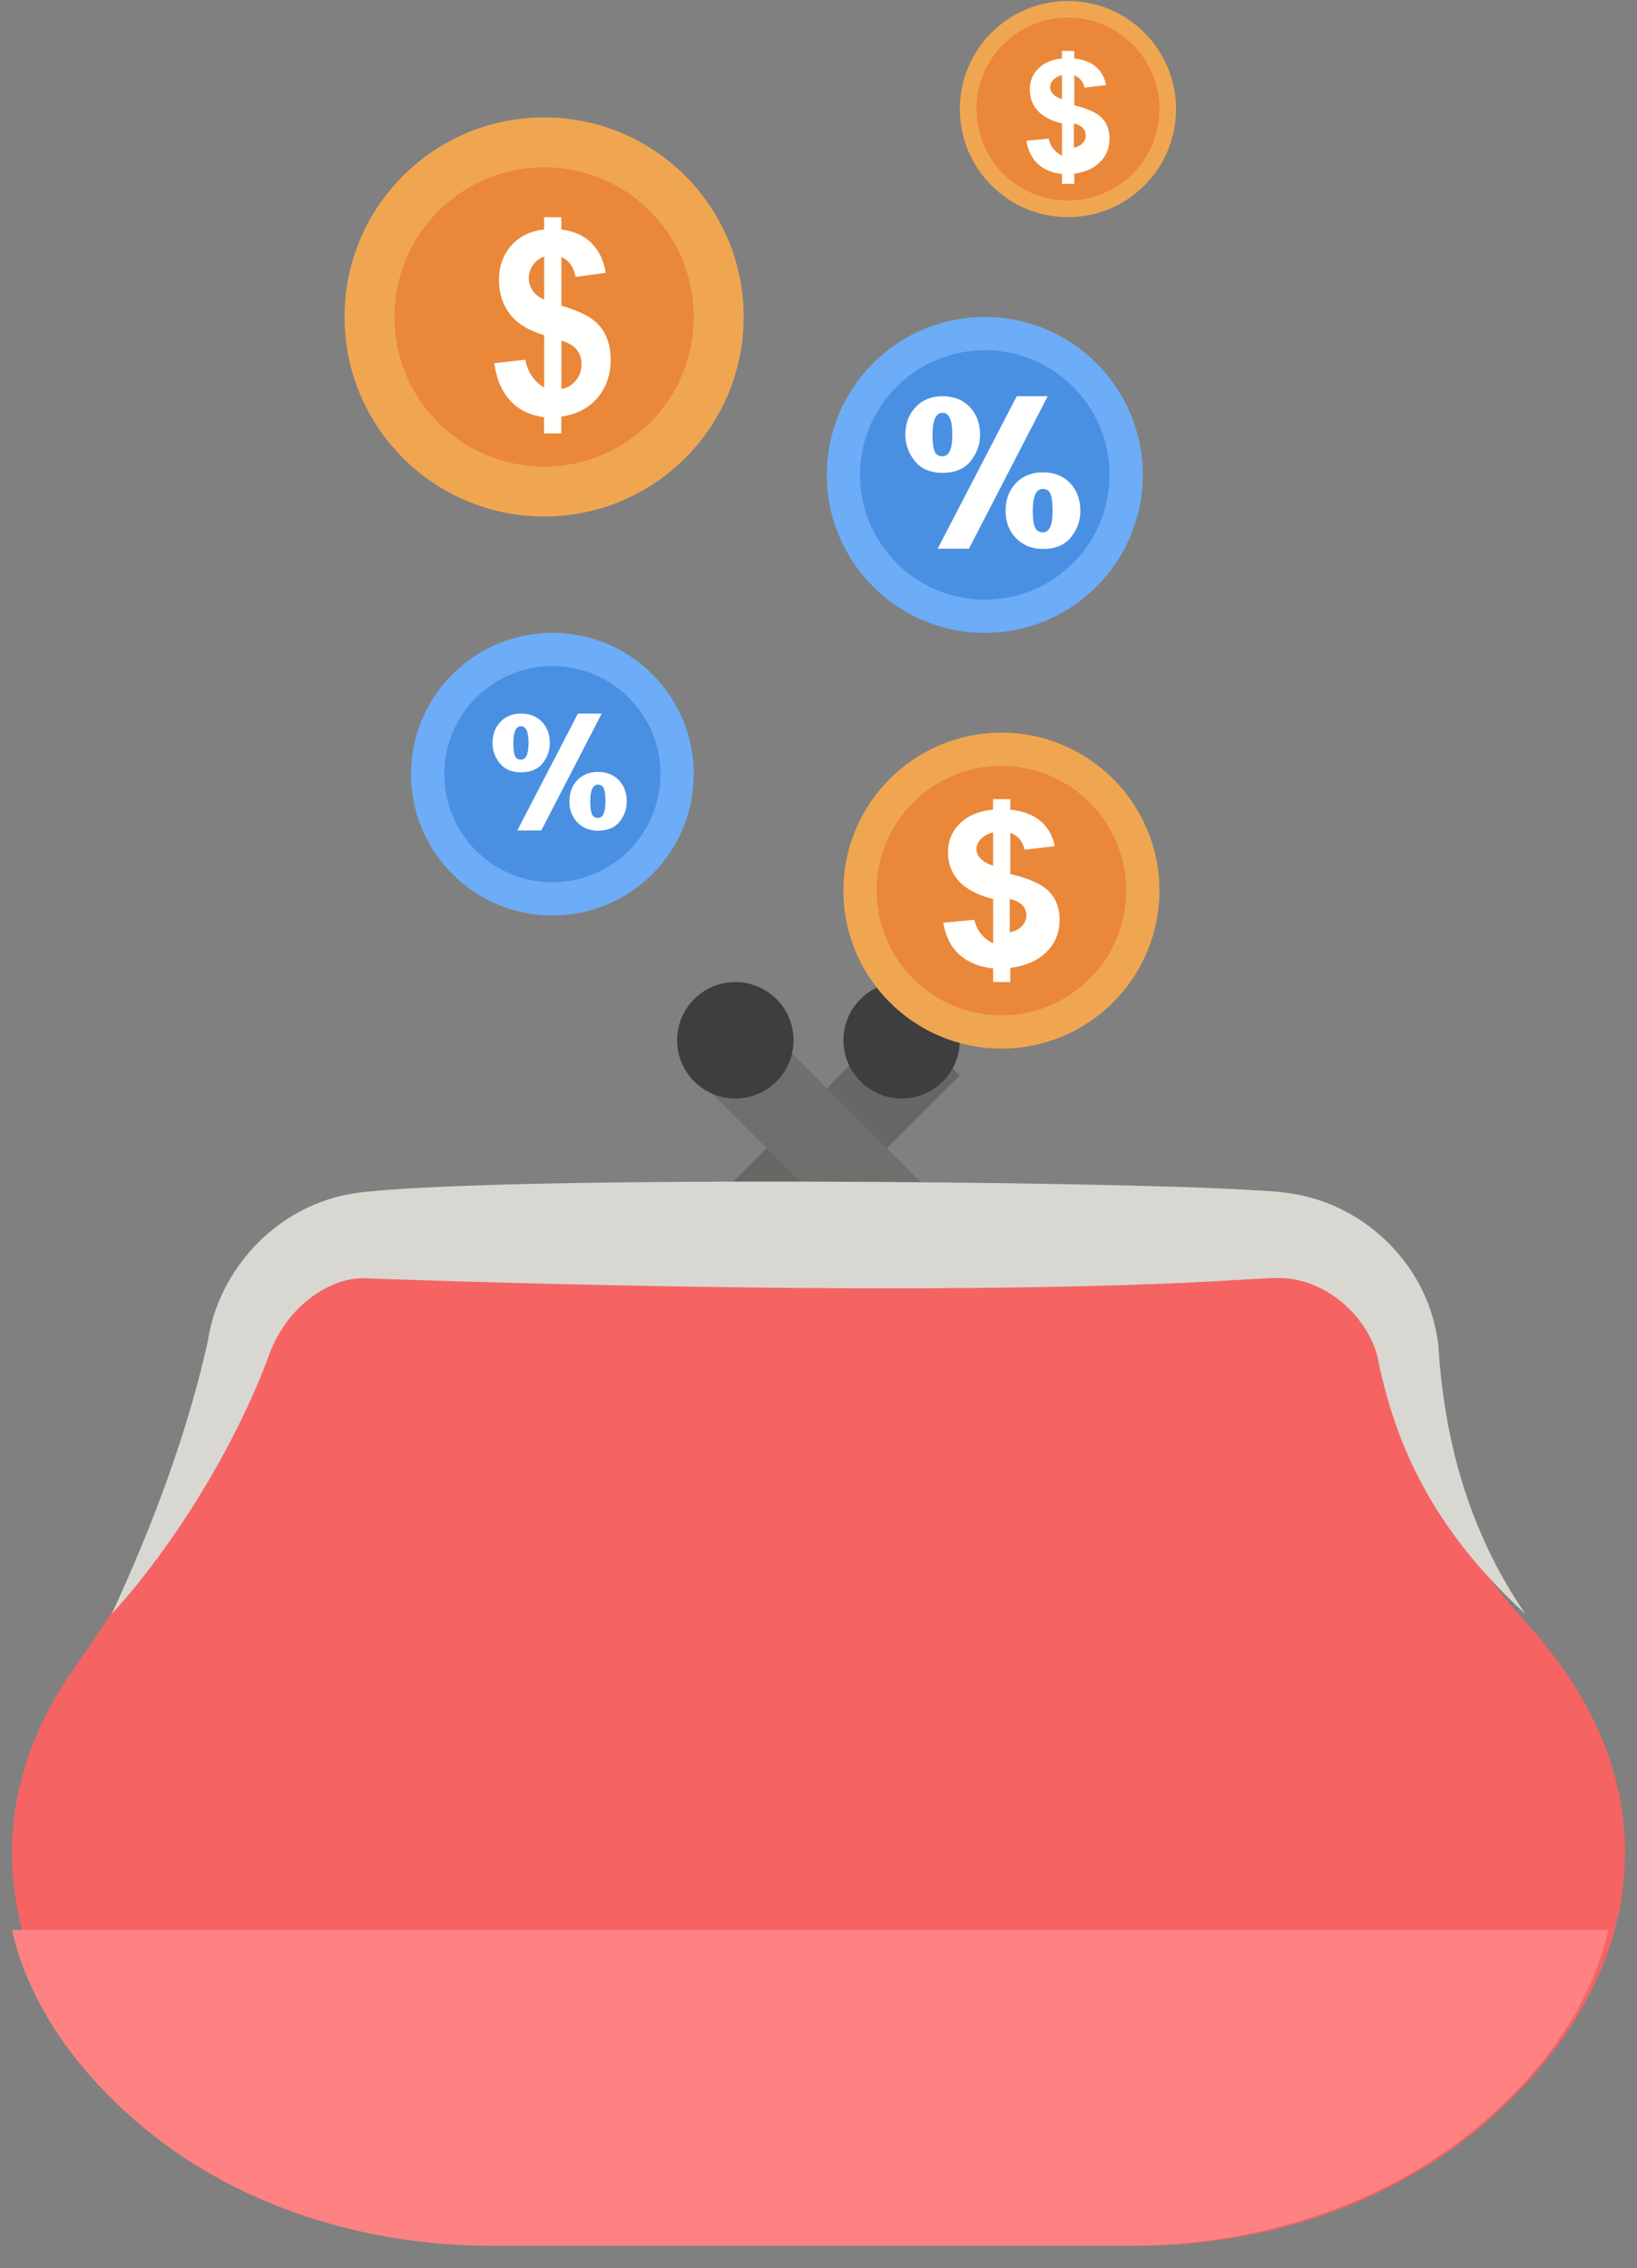
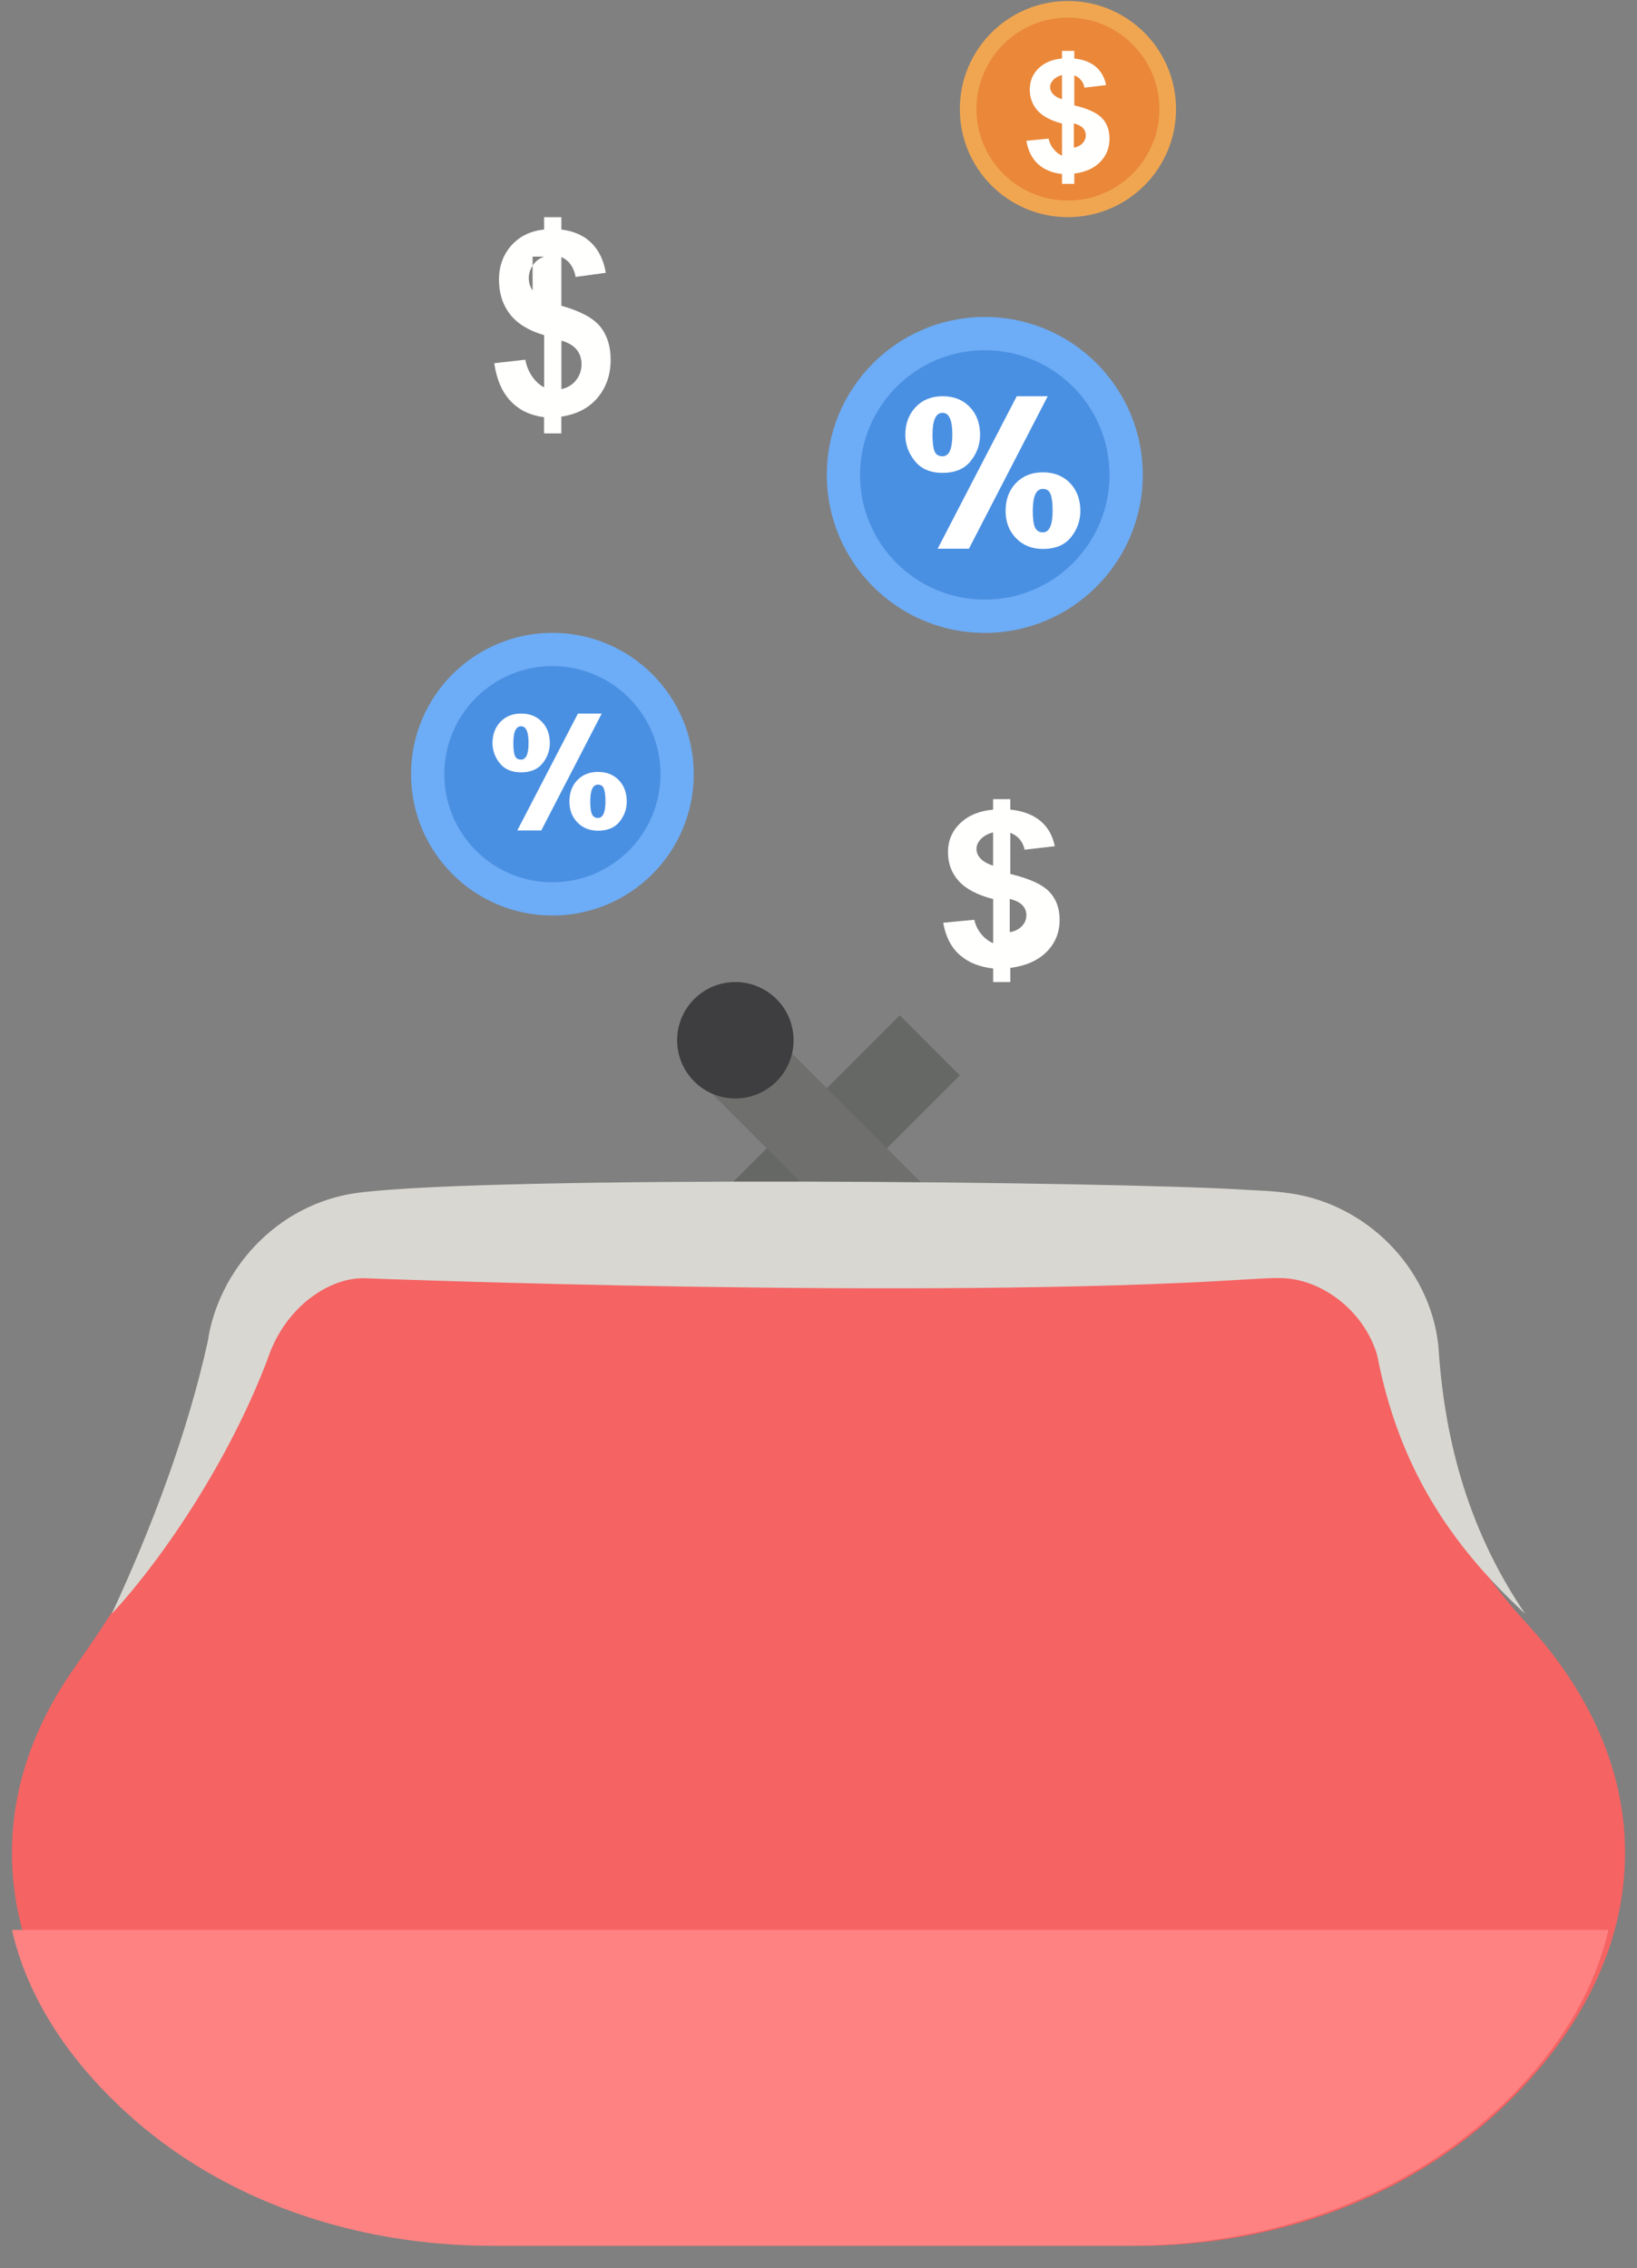
<svg xmlns="http://www.w3.org/2000/svg" width="70" height="97" viewBox="0 0 70 97" fill="none">
  <rect x="0" y="0" width="70" height="97" fill="#808080" stroke="none" />
  <path fill-rule="evenodd" clip-rule="evenodd" d="M38.474 43.42L41.044 45.99L32.236 54.798L29.666 52.228L38.474 43.42" fill="#666866" />
-   <path fill-rule="evenodd" clip-rule="evenodd" d="M38.555 41.998C39.93 41.998 41.044 43.112 41.044 44.487C41.044 45.861 39.93 46.976 38.555 46.976C37.181 46.976 36.066 45.861 36.066 44.487C36.066 43.112 37.181 41.998 38.555 41.998" fill="#3E3D3F" />
  <path fill-rule="evenodd" clip-rule="evenodd" d="M41.044 52.228L38.474 54.798L29.666 45.99L32.236 43.42L41.044 52.228" fill="#6F706E" />
  <path fill-rule="evenodd" clip-rule="evenodd" d="M31.444 41.998C32.819 41.998 33.933 43.112 33.933 44.487C33.933 45.861 32.819 46.976 31.444 46.976C30.069 46.976 28.955 45.861 28.955 44.487C28.955 43.112 30.069 41.998 31.444 41.998" fill="#3E3D3F" />
  <path fill-rule="evenodd" clip-rule="evenodd" d="M21.352 96.044H48.647C54.422 96.044 60.142 94.071 64.327 90.054C67.597 86.915 69.489 83.21 69.489 79.239C69.489 75.684 67.959 72.347 65.29 69.433C62.363 66.239 60.348 62.325 59.825 58.008C59.45 54.906 56.861 52.666 53.867 52.666H16.063C13.355 52.666 11.081 54.547 10.331 57.172C8.866 62.294 6.271 66.957 3.201 71.296C1.472 73.74 0.511 76.422 0.511 79.241C0.511 83.213 2.401 86.915 5.672 90.056C9.855 94.071 15.577 96.044 21.352 96.044" fill="#F56363" />
  <path fill-rule="evenodd" clip-rule="evenodd" d="M0.511 82.531C1.156 85.357 2.844 87.996 5.361 90.31C9.538 94.155 15.251 96.042 21.018 96.042H48.27C54.037 96.042 59.748 94.155 63.927 90.312C66.444 87.996 68.132 85.359 68.777 82.533H0.511V82.531" fill="#FF8282" />
-   <path fill-rule="evenodd" clip-rule="evenodd" d="M23.267 5.021C27.98 5.021 31.8 8.842 31.8 13.555C31.8 18.268 27.98 22.088 23.267 22.088C18.554 22.088 14.733 18.268 14.733 13.555C14.733 8.842 18.554 5.021 23.267 5.021" fill="#F0A651" />
-   <path fill-rule="evenodd" clip-rule="evenodd" d="M23.267 7.154C26.802 7.154 29.667 10.02 29.667 13.554C29.667 17.089 26.802 19.954 23.267 19.954C19.733 19.954 16.867 17.089 16.867 13.554C16.867 10.02 19.733 7.154 23.267 7.154" fill="#EA8739" />
-   <path fill-rule="evenodd" clip-rule="evenodd" d="M24.005 16.64C24.259 16.589 24.466 16.466 24.626 16.269C24.785 16.072 24.867 15.841 24.867 15.576C24.867 15.339 24.8 15.132 24.666 14.961C24.531 14.79 24.311 14.656 24.007 14.564V16.64H24.005ZM23.268 10.974C23.069 11.044 22.907 11.165 22.79 11.336C22.67 11.508 22.611 11.696 22.611 11.9C22.611 12.089 22.666 12.262 22.775 12.425C22.884 12.587 23.048 12.716 23.268 12.815V10.974ZM23.268 16.565V14.334C22.601 14.136 22.114 13.836 21.803 13.432C21.493 13.028 21.337 12.541 21.337 11.966C21.337 11.385 21.514 10.895 21.864 10.5C22.215 10.105 22.683 9.877 23.266 9.816V9.289H24.005V9.816C24.544 9.884 24.974 10.075 25.293 10.393C25.612 10.711 25.816 11.137 25.904 11.668L24.615 11.843C24.538 11.424 24.334 11.141 24.005 10.992V13.074C24.819 13.305 25.375 13.603 25.669 13.972C25.965 14.338 26.112 14.81 26.112 15.385C26.112 16.028 25.925 16.567 25.553 17.009C25.182 17.45 24.666 17.719 24.003 17.818V18.534H23.264V17.842C22.68 17.768 22.202 17.54 21.837 17.155C21.47 16.771 21.237 16.232 21.134 15.532L22.462 15.383C22.517 15.668 22.62 15.911 22.769 16.118C22.918 16.324 23.083 16.473 23.268 16.565Z" fill="#FFFFFE" />
+   <path fill-rule="evenodd" clip-rule="evenodd" d="M24.005 16.64C24.259 16.589 24.466 16.466 24.626 16.269C24.785 16.072 24.867 15.841 24.867 15.576C24.867 15.339 24.8 15.132 24.666 14.961C24.531 14.79 24.311 14.656 24.007 14.564V16.64H24.005ZM23.268 10.974C23.069 11.044 22.907 11.165 22.79 11.336C22.67 11.508 22.611 11.696 22.611 11.9C22.611 12.089 22.666 12.262 22.775 12.425V10.974ZM23.268 16.565V14.334C22.601 14.136 22.114 13.836 21.803 13.432C21.493 13.028 21.337 12.541 21.337 11.966C21.337 11.385 21.514 10.895 21.864 10.5C22.215 10.105 22.683 9.877 23.266 9.816V9.289H24.005V9.816C24.544 9.884 24.974 10.075 25.293 10.393C25.612 10.711 25.816 11.137 25.904 11.668L24.615 11.843C24.538 11.424 24.334 11.141 24.005 10.992V13.074C24.819 13.305 25.375 13.603 25.669 13.972C25.965 14.338 26.112 14.81 26.112 15.385C26.112 16.028 25.925 16.567 25.553 17.009C25.182 17.45 24.666 17.719 24.003 17.818V18.534H23.264V17.842C22.68 17.768 22.202 17.54 21.837 17.155C21.47 16.771 21.237 16.232 21.134 15.532L22.462 15.383C22.517 15.668 22.62 15.911 22.769 16.118C22.918 16.324 23.083 16.473 23.268 16.565Z" fill="#FFFFFE" />
  <path fill-rule="evenodd" clip-rule="evenodd" d="M42.111 13.555C45.842 13.555 48.867 16.579 48.867 20.31C48.867 24.041 45.842 27.066 42.111 27.066C38.38 27.066 35.355 24.041 35.355 20.31C35.355 16.579 38.38 13.555 42.111 13.555" fill="#6DACF6" />
  <path fill-rule="evenodd" clip-rule="evenodd" d="M42.111 14.977C45.056 14.977 47.444 17.364 47.444 20.31C47.444 23.256 45.056 25.643 42.111 25.643C39.165 25.643 36.777 23.256 36.777 20.31C36.777 17.364 39.165 14.977 42.111 14.977" fill="#4A90E2" />
  <path fill-rule="evenodd" clip-rule="evenodd" d="M40.096 23.465L43.477 16.945H44.802L41.432 23.465H40.096ZM38.713 18.596C38.713 18.115 38.86 17.72 39.154 17.41C39.449 17.1 39.832 16.945 40.305 16.945C40.785 16.945 41.173 17.098 41.467 17.404C41.761 17.71 41.909 18.107 41.909 18.596C41.909 19.006 41.775 19.38 41.508 19.717C41.24 20.054 40.84 20.222 40.305 20.222C39.786 20.222 39.391 20.054 39.12 19.717C38.849 19.38 38.713 19.006 38.713 18.596ZM39.875 18.596C39.875 18.921 39.904 19.155 39.962 19.299C40.02 19.442 40.135 19.514 40.305 19.514C40.584 19.514 40.723 19.204 40.723 18.584C40.723 17.964 40.584 17.654 40.305 17.654C40.018 17.654 39.875 17.968 39.875 18.596ZM43.001 21.849C43.001 21.361 43.148 20.964 43.443 20.658C43.737 20.352 44.12 20.199 44.593 20.199C45.073 20.199 45.461 20.352 45.755 20.658C46.049 20.964 46.197 21.361 46.197 21.849C46.197 22.268 46.063 22.643 45.796 22.977C45.528 23.31 45.127 23.476 44.593 23.476C44.128 23.476 43.746 23.323 43.448 23.017C43.15 22.711 43.001 22.322 43.001 21.849ZM44.163 21.849C44.163 22.19 44.196 22.428 44.262 22.564C44.328 22.7 44.438 22.767 44.593 22.767C44.872 22.767 45.011 22.457 45.011 21.838C45.011 21.52 44.982 21.286 44.924 21.135C44.866 20.983 44.756 20.908 44.593 20.908C44.306 20.908 44.163 21.222 44.163 21.849Z" fill="white" />
  <path fill-rule="evenodd" clip-rule="evenodd" d="M23.622 27.064C26.96 27.064 29.666 29.771 29.666 33.109C29.666 36.447 26.96 39.153 23.622 39.153C20.283 39.153 17.577 36.447 17.577 33.109C17.577 29.771 20.283 27.064 23.622 27.064" fill="#6DACF6" />
  <path fill-rule="evenodd" clip-rule="evenodd" d="M23.621 28.486C26.174 28.486 28.244 30.556 28.244 33.109C28.244 35.661 26.174 37.731 23.621 37.731C21.068 37.731 18.999 35.661 18.999 33.109C18.999 30.556 21.068 28.486 23.621 28.486" fill="#4A90E2" />
  <path fill-rule="evenodd" clip-rule="evenodd" d="M22.12 35.516L24.714 30.516H25.73L23.145 35.516H22.12ZM21.06 31.781C21.06 31.413 21.172 31.11 21.398 30.872C21.624 30.634 21.918 30.516 22.281 30.516C22.649 30.516 22.946 30.633 23.172 30.868C23.398 31.102 23.511 31.407 23.511 31.781C23.511 32.096 23.408 32.383 23.203 32.641C22.998 32.9 22.691 33.029 22.281 33.029C21.883 33.029 21.579 32.9 21.372 32.641C21.164 32.383 21.06 32.096 21.06 31.781ZM21.951 31.781C21.951 32.031 21.973 32.211 22.018 32.321C22.062 32.431 22.15 32.485 22.281 32.485C22.495 32.485 22.602 32.248 22.602 31.772C22.602 31.297 22.495 31.059 22.281 31.059C22.061 31.059 21.951 31.3 21.951 31.781ZM24.349 34.277C24.349 33.903 24.461 33.598 24.687 33.363C24.913 33.129 25.207 33.011 25.57 33.011C25.938 33.011 26.235 33.129 26.461 33.363C26.687 33.598 26.8 33.903 26.8 34.277C26.8 34.598 26.697 34.886 26.492 35.142C26.287 35.397 25.98 35.525 25.57 35.525C25.213 35.525 24.92 35.407 24.692 35.173C24.463 34.938 24.349 34.639 24.349 34.277ZM25.24 34.277C25.24 34.538 25.265 34.721 25.316 34.825C25.366 34.929 25.451 34.981 25.57 34.981C25.784 34.981 25.89 34.743 25.89 34.268C25.89 34.024 25.868 33.845 25.824 33.729C25.779 33.613 25.694 33.555 25.57 33.555C25.35 33.555 25.24 33.796 25.24 34.277Z" fill="white" />
-   <path fill-rule="evenodd" clip-rule="evenodd" d="M42.822 31.332C46.553 31.332 49.578 34.357 49.578 38.088C49.578 41.819 46.553 44.843 42.822 44.843C39.091 44.843 36.066 41.819 36.066 38.088C36.066 34.357 39.091 31.332 42.822 31.332" fill="#F0A651" />
-   <path fill-rule="evenodd" clip-rule="evenodd" d="M42.822 32.754C45.767 32.754 48.155 35.142 48.155 38.087C48.155 41.033 45.767 43.421 42.822 43.421C39.876 43.421 37.488 41.033 37.488 38.087C37.488 35.142 39.876 32.754 42.822 32.754" fill="#EA8739" />
  <path fill-rule="evenodd" clip-rule="evenodd" d="M43.178 39.865C43.387 39.831 43.56 39.747 43.692 39.612C43.824 39.477 43.889 39.318 43.889 39.136C43.889 38.973 43.832 38.832 43.722 38.714C43.612 38.596 43.43 38.506 43.178 38.442V39.865ZM42.466 35.598C42.251 35.653 42.078 35.746 41.948 35.877C41.82 36.008 41.755 36.154 41.755 36.312C41.755 36.458 41.815 36.593 41.931 36.718C42.05 36.843 42.225 36.944 42.466 37.02V35.598ZM42.468 40.336V38.448C41.803 38.279 41.314 38.024 41.003 37.684C40.691 37.344 40.537 36.93 40.537 36.444C40.537 35.951 40.712 35.537 41.063 35.203C41.413 34.868 41.882 34.676 42.465 34.625V34.176H43.203V34.622C43.741 34.68 44.173 34.842 44.492 35.111C44.811 35.379 45.015 35.74 45.104 36.189L43.815 36.337C43.736 35.983 43.532 35.742 43.203 35.615V37.376C44.019 37.571 44.573 37.825 44.869 38.136C45.164 38.446 45.311 38.846 45.311 39.332C45.311 39.876 45.125 40.334 44.754 40.707C44.382 41.079 43.864 41.308 43.203 41.392V41.998H42.468V41.417C41.882 41.355 41.403 41.16 41.037 40.836C40.67 40.512 40.435 40.054 40.333 39.462L41.662 39.334C41.717 39.575 41.819 39.781 41.968 39.957C42.117 40.133 42.284 40.258 42.468 40.336Z" fill="#FFFFFE" />
  <path fill-rule="evenodd" clip-rule="evenodd" d="M45.666 0.043C48.219 0.043 50.288 2.112 50.288 4.665C50.288 7.218 48.219 9.287 45.666 9.287C43.113 9.287 41.044 7.218 41.044 4.665C41.044 2.112 43.113 0.043 45.666 0.043" fill="#F0A651" />
  <path fill-rule="evenodd" clip-rule="evenodd" d="M45.666 0.754C47.826 0.754 49.577 2.505 49.577 4.665C49.577 6.825 47.826 8.576 45.666 8.576C43.506 8.576 41.755 6.825 41.755 4.665C41.755 2.505 43.506 0.754 45.666 0.754" fill="#EA8739" />
  <path fill-rule="evenodd" clip-rule="evenodd" d="M45.92 6.313C46.07 6.289 46.194 6.227 46.288 6.129C46.382 6.031 46.428 5.915 46.428 5.783C46.428 5.664 46.388 5.562 46.309 5.476C46.231 5.391 46.101 5.325 45.92 5.279V6.313ZM45.412 3.21C45.259 3.25 45.135 3.318 45.042 3.413C44.951 3.508 44.904 3.614 44.904 3.73C44.904 3.836 44.947 3.934 45.03 4.025C45.115 4.115 45.24 4.189 45.412 4.244V3.21ZM45.413 6.656V5.283C44.939 5.16 44.589 4.975 44.367 4.727C44.145 4.48 44.034 4.179 44.034 3.825C44.034 3.467 44.16 3.165 44.41 2.923C44.66 2.679 44.995 2.539 45.411 2.502V2.176H45.938V2.501C46.323 2.543 46.632 2.661 46.859 2.856C47.087 3.051 47.233 3.314 47.297 3.64L46.376 3.748C46.319 3.49 46.174 3.315 45.938 3.223V4.504C46.521 4.645 46.917 4.83 47.129 5.056C47.34 5.281 47.444 5.572 47.444 5.926C47.444 6.321 47.312 6.655 47.046 6.926C46.781 7.196 46.411 7.363 45.938 7.424V7.865H45.413V7.442C44.995 7.397 44.653 7.255 44.391 7.02C44.13 6.784 43.962 6.451 43.889 6.02L44.838 5.927C44.877 6.102 44.95 6.252 45.056 6.38C45.163 6.508 45.282 6.599 45.413 6.656Z" fill="#FFFFFE" />
  <path fill-rule="evenodd" clip-rule="evenodd" d="M65.222 69.02C61.97 66.015 59.805 62.684 58.893 57.969C58.35 56.077 56.518 54.671 54.745 54.657C54.423 54.646 53.871 54.684 53.286 54.715C39.571 55.601 15.576 54.664 15.576 54.664C14.099 54.633 12.186 55.865 11.437 58.138C9.822 62.398 7.017 66.6 4.777 69.018C6.473 65.374 8.02 61.291 8.884 57.365C9.318 54.406 11.754 51.492 15.291 51.011C21.195 50.261 47.797 50.528 53.282 50.883C53.821 50.918 54.384 50.921 55.155 51.031C58.389 51.489 61.126 54.161 61.503 57.523C61.742 61.276 62.643 65.233 65.222 69.02" fill="#D9D7D1" />
</svg>